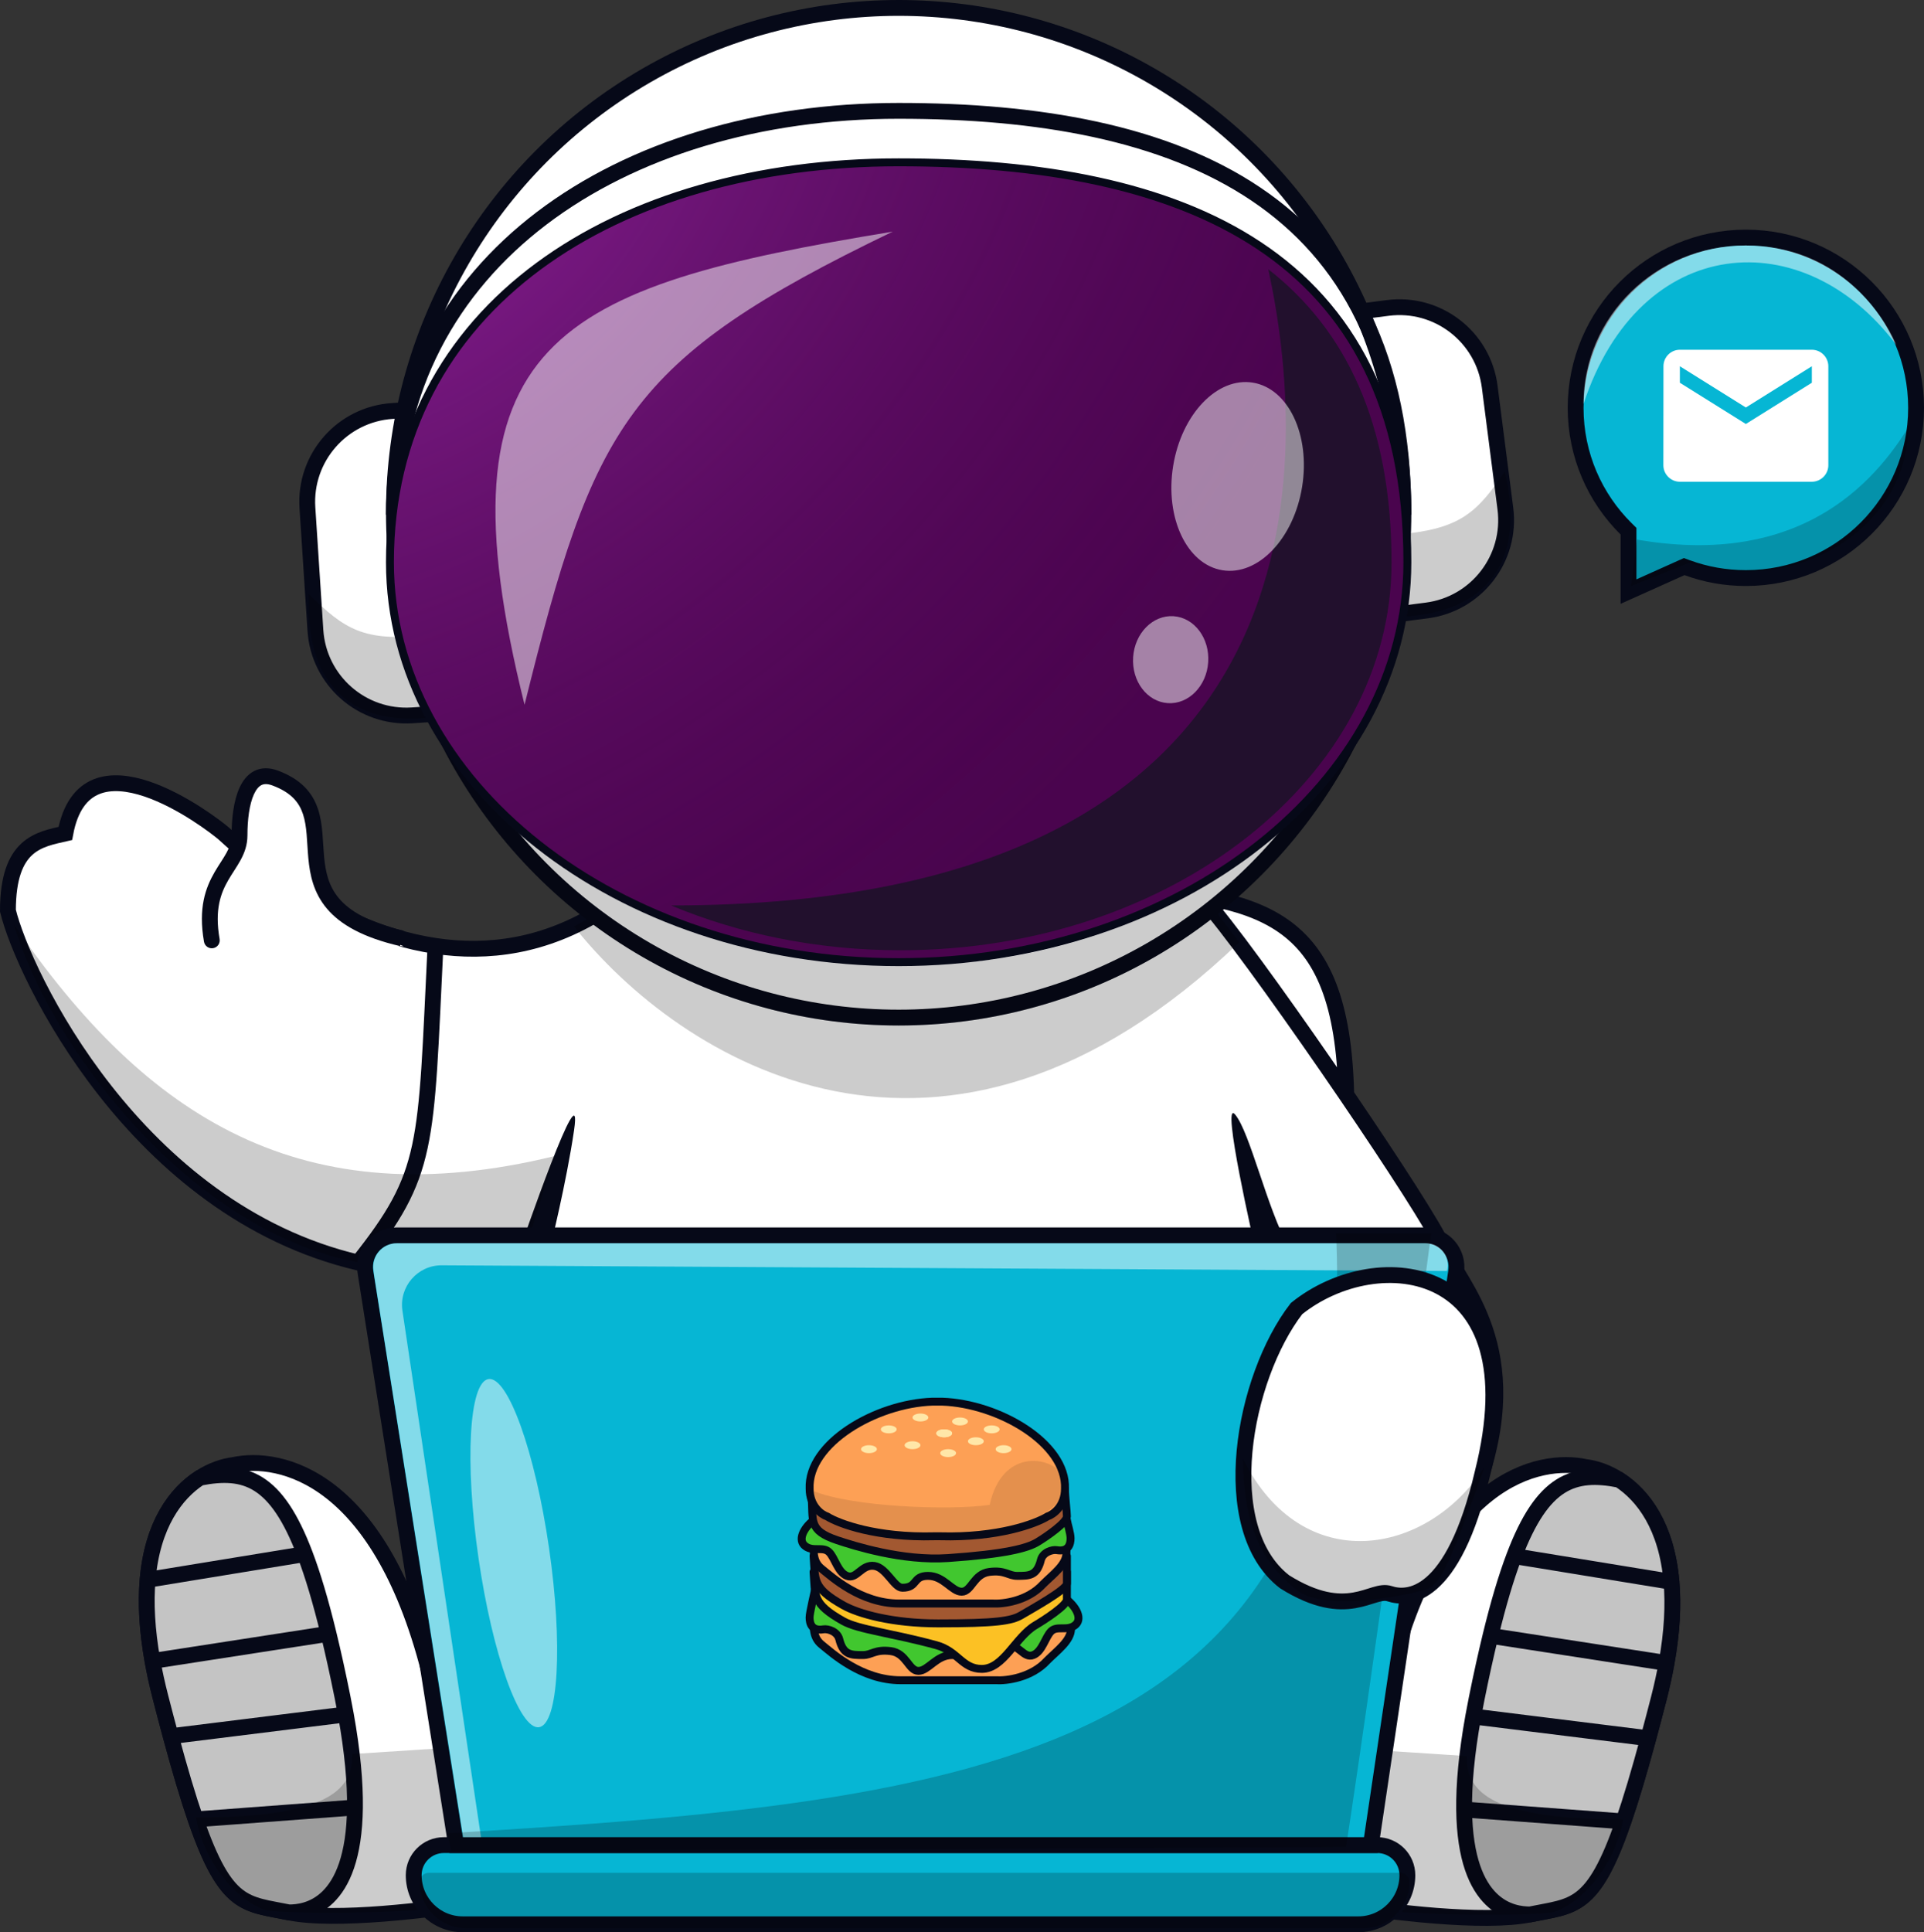
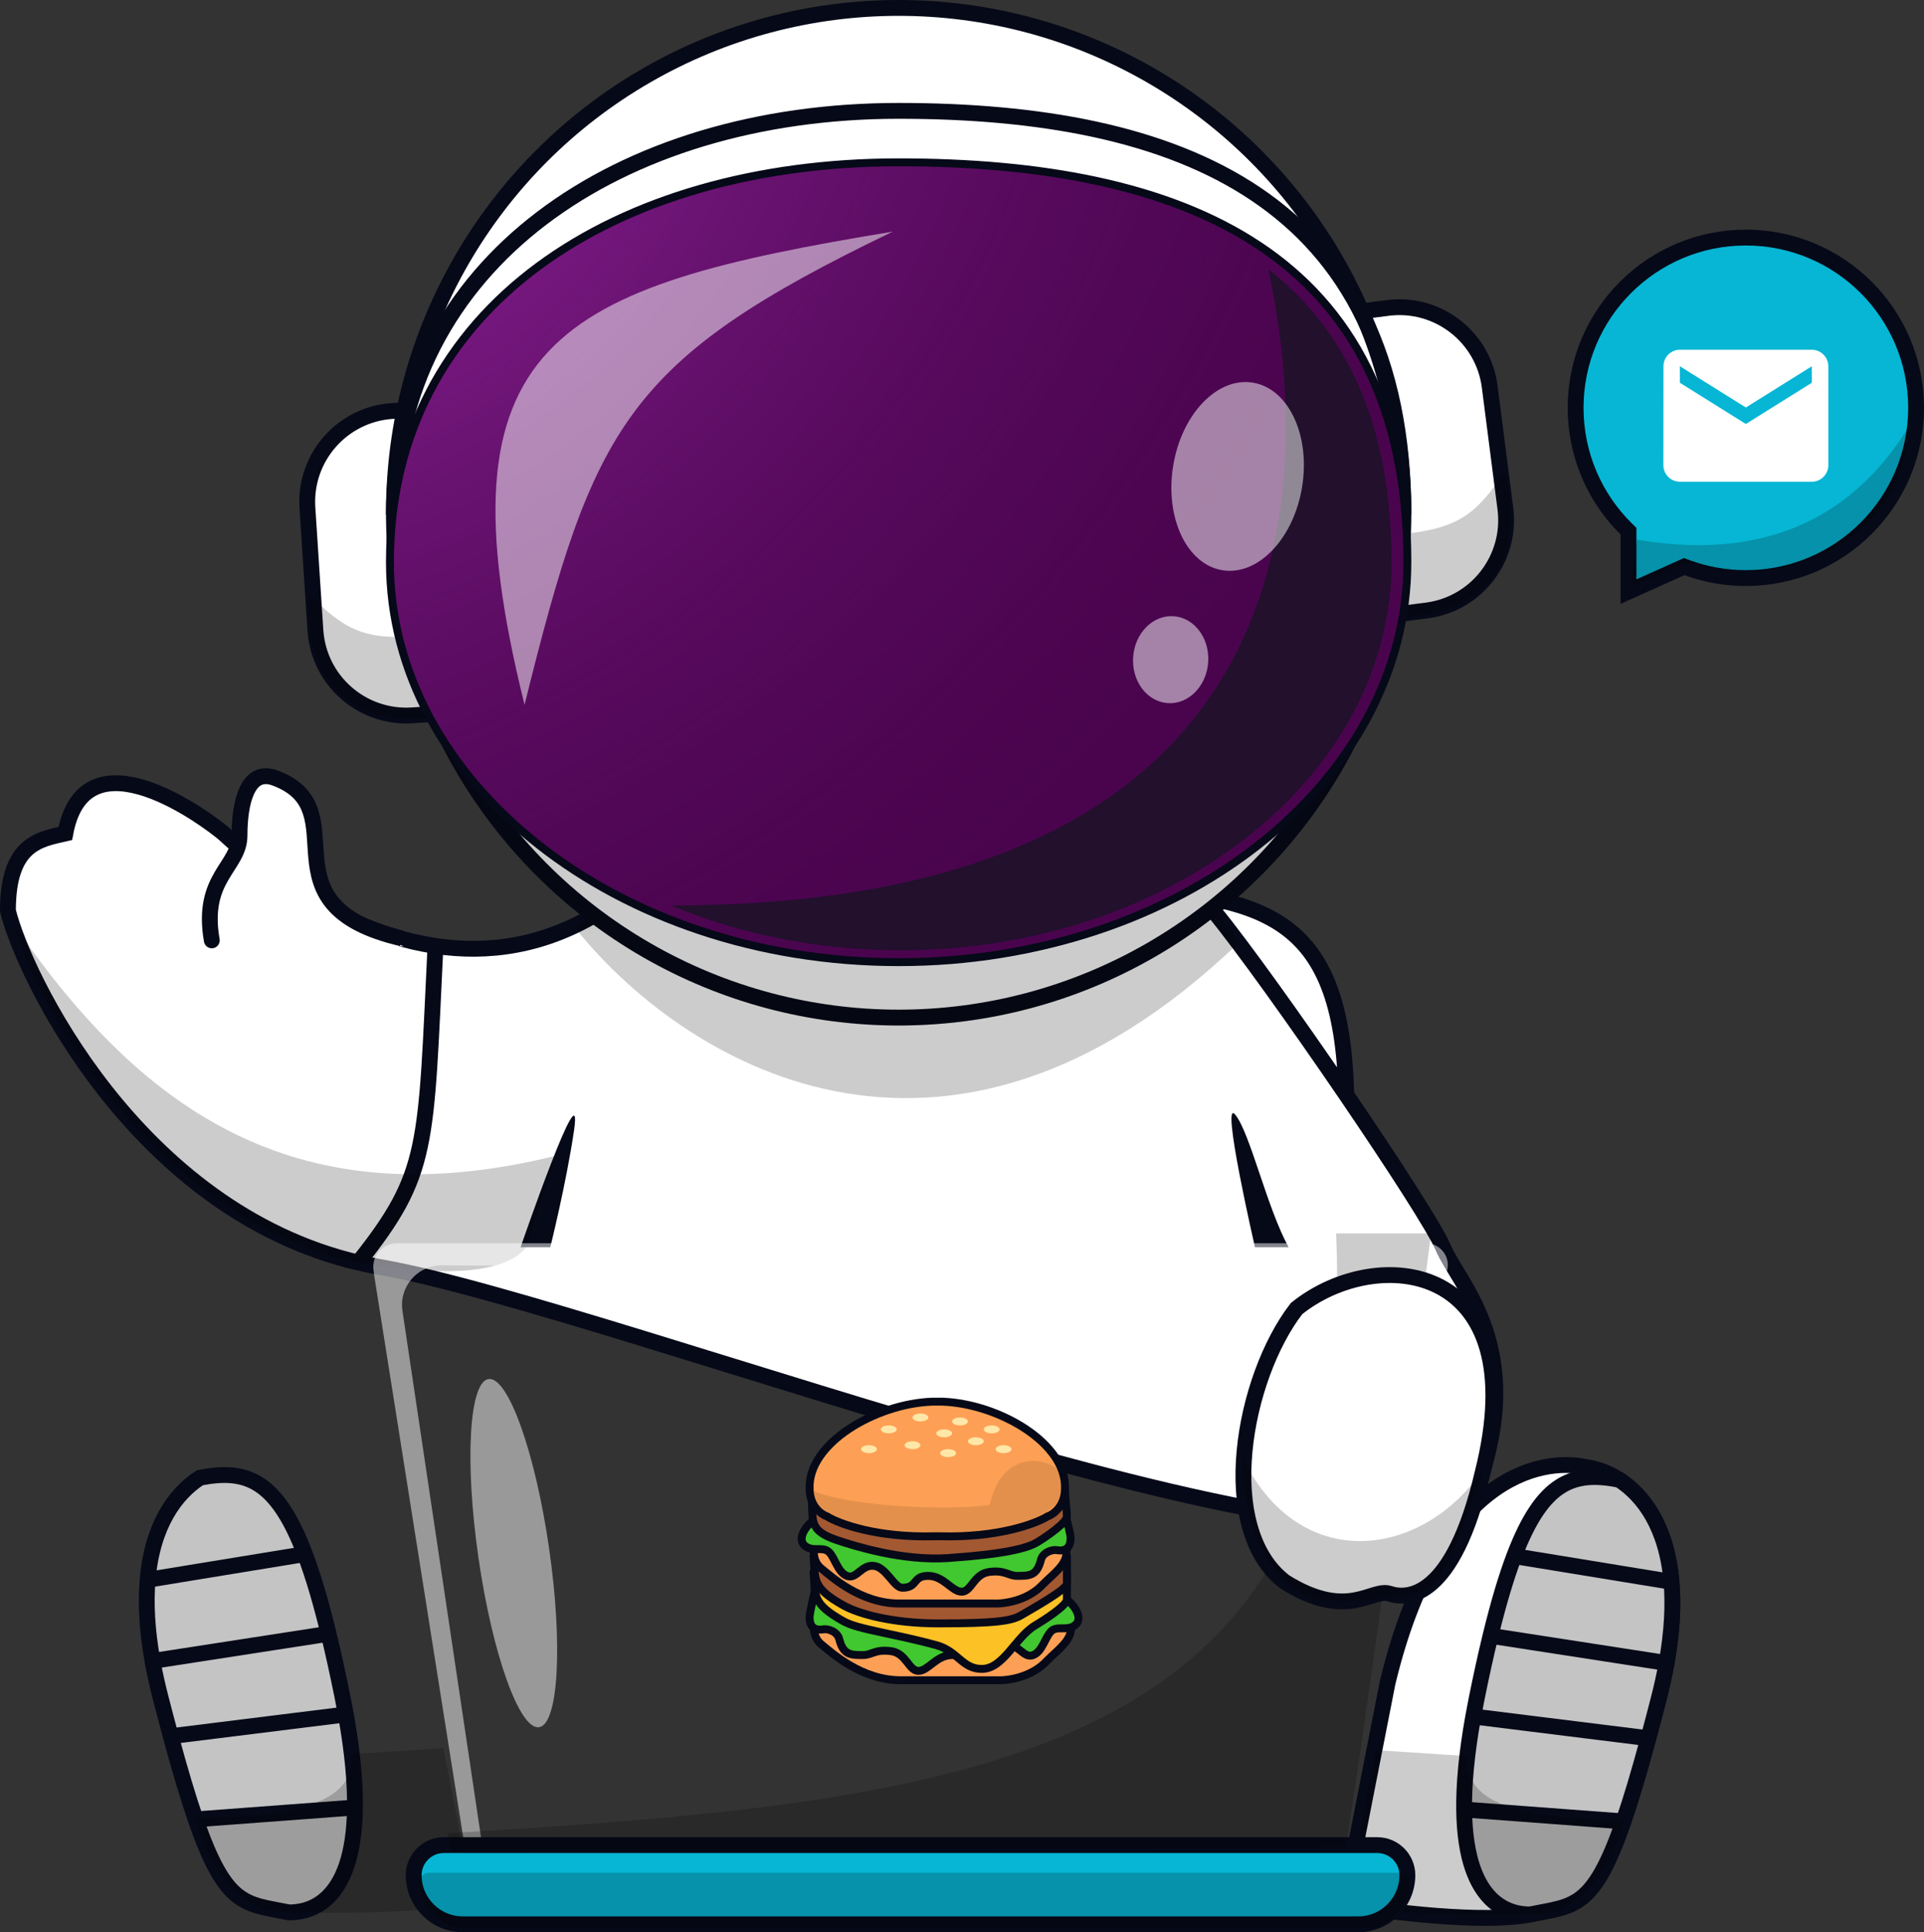
<svg xmlns="http://www.w3.org/2000/svg" width="486" height="488" viewBox="0 0 486 488" fill="none">
  <rect x="0" y="0" width="486" height="488" fill="#333333" stroke="none" />
-   <path d="M59 370C70.5 367.5 96.5 372.5 109 424.5L120 480.5C109.166 482.333 84.6 485.4 72.999 483C62.111 480.747 57.143 481.878 49.415 459.5C47.527 454.034 45.475 447.164 43.131 438.5C42.293 435.402 41.418 432.075 40.5 428.5C39.689 425.345 39.036 422.347 38.526 419.5C37.1 411.539 36.792 404.755 37.286 399C38.483 385.074 44.378 377.175 50.499 373.215C53.447 371.308 56.446 370.314 59 370Z" fill="white" stroke="#060918" stroke-width="4" />
  <path d="M37.286 399C38.483 385.074 44.378 377.175 50.499 373.215C61.947 370.984 69.784 373.43 77.016 392.5C79.036 397.825 81.009 404.447 82.999 412.625C84.156 417.375 85.318 422.649 86.499 428.5C86.811 430.043 87.097 431.543 87.359 433C89.07 442.531 89.736 450.25 89.662 456.5C89.371 481.494 77.269 483 72.999 483C62.111 480.747 57.143 481.878 49.415 459.5C47.527 454.034 45.475 447.164 43.131 438.5C42.293 435.402 41.418 432.075 40.5 428.5C39.689 425.345 39.036 422.347 38.526 419.5C37.1 411.539 36.792 404.755 37.286 399Z" fill="#C4C4C4" />
  <path d="M37.286 399C38.483 385.074 44.378 377.175 50.499 373.215C61.947 370.984 69.784 373.43 77.016 392.5M37.286 399L77.016 392.5M37.286 399C36.792 404.755 37.1 411.539 38.526 419.5M77.016 392.5C79.036 397.825 81.009 404.447 82.999 412.625M38.526 419.5C39.036 422.347 39.689 425.345 40.5 428.5C41.418 432.075 42.293 435.402 43.131 438.5M38.526 419.5L82.999 412.625M82.999 412.625C84.156 417.375 85.318 422.649 86.499 428.5C86.811 430.043 87.097 431.543 87.359 433M43.131 438.5L87.359 433M43.131 438.5C45.475 447.164 47.527 454.034 49.415 459.5M87.359 433C89.07 442.531 89.736 450.25 89.662 456.5M49.415 459.5C57.143 481.878 62.111 480.747 72.999 483C77.269 483 89.371 481.494 89.662 456.5M49.415 459.5L89.662 456.5" stroke="#060918" stroke-width="4" />
  <path d="M88.999 443L112 441.5C113.5 449 117.1 467.3 119.5 480.5C111 483.5 72.499 483.5 67.499 482.5C62.499 481.5 52 473 49.5 459C85 459 88.999 451 88.999 443Z" fill="black" fill-opacity="0.2" />
  <path d="M400.5 370.509C389 368.009 363 373.009 350.5 425.009L339.5 481.009C350.333 482.842 374.9 485.909 386.5 483.509C397.389 481.256 402.356 482.387 410.084 460.009C411.972 454.542 414.025 447.673 416.368 439.009C417.206 435.911 418.082 432.584 419 429.009C419.81 425.854 420.463 422.856 420.973 420.009C422.399 412.048 422.708 405.264 422.213 399.509C421.017 385.583 415.122 377.684 409 373.723C406.053 371.817 403.053 370.823 400.5 370.509Z" fill="white" stroke="#060918" stroke-width="4" />
  <path d="M422.213 399.509C421.017 385.583 415.122 377.684 409 373.723C397.553 371.493 389.716 373.939 382.483 393.009C380.463 398.334 378.491 404.956 376.5 413.134C375.344 417.884 374.181 423.158 373 429.009C372.688 430.552 372.402 432.052 372.141 433.509C370.43 443.04 369.764 450.759 369.837 457.009C370.129 482.003 382.231 483.509 386.5 483.509C397.389 481.256 402.356 482.387 410.084 460.009C411.972 454.542 414.025 447.673 416.368 439.009C417.206 435.911 418.082 432.584 419 429.009C419.81 425.854 420.463 422.856 420.973 420.009C422.399 412.048 422.708 405.264 422.213 399.509Z" fill="#C4C4C4" />
  <path d="M422.213 399.509C421.017 385.583 415.122 377.684 409 373.723C397.553 371.493 389.716 373.939 382.483 393.009M422.213 399.509L382.483 393.009M422.213 399.509C422.708 405.264 422.399 412.048 420.973 420.009M382.483 393.009C380.463 398.334 378.491 404.956 376.5 413.134M420.973 420.009C420.463 422.856 419.81 425.854 419 429.009C418.082 432.584 417.206 435.911 416.368 439.009M420.973 420.009L376.5 413.134M376.5 413.134C375.344 417.884 374.181 423.158 373 429.009C372.688 430.552 372.402 432.052 372.141 433.509M416.368 439.009L372.141 433.509M416.368 439.009C414.025 447.673 411.972 454.542 410.084 460.009M372.141 433.509C370.43 443.04 369.764 450.759 369.837 457.009M410.084 460.009C402.356 482.387 397.389 481.256 386.5 483.509C382.231 483.509 370.129 482.003 369.837 457.009M410.084 460.009L369.837 457.009" stroke="#060918" stroke-width="4" />
  <path d="M370.5 443.509L347.5 442.009C346 449.509 342.4 467.809 340 481.009C348.5 484.009 387 484.009 392 483.009C397 482.009 407.5 473.509 410 459.509C374.5 459.509 370.5 451.509 370.5 443.509Z" fill="black" fill-opacity="0.2" />
  <path d="M364.5 315C368.5 324.5 386 340.5 373 376C360 411.5 156 330.5 96 320C94.138 319.674 92.305 319.298 90.5 318.874C34.163 305.634 5.876 245.988 2 230C2 213 10 212 16.5 210.5C21.5 183.5 53 207.5 56.5 210.5C58.901 212.558 81.311 234.625 110 238.906C123.124 240.865 137.562 239.102 152 230C181.421 211.452 239.436 216.383 280 224.046C318.5 226.593 339 230 340.06 276.5C351.982 293.995 362.544 310.355 364.5 315Z" fill="white" />
-   <path d="M110 238.906C81.311 234.625 58.901 212.558 56.5 210.5C53 207.5 21.5 183.5 16.5 210.5C10 212 2 213 2 230C5.876 245.988 34.163 305.634 90.5 318.874M110 238.906C123.124 240.865 137.562 239.102 152 230C181.421 211.452 239.436 216.383 280 224.046M110 238.906C107.5 290 108.5 296.247 90.5 318.874M90.5 318.874C92.305 319.298 94.138 319.674 96 320C156 330.5 360 411.5 373 376C386 340.5 368.5 324.5 364.5 315C362.544 310.355 351.982 293.995 340.06 276.5M340.06 276.5C327.6 258.214 313.655 238.688 306.5 230C299.248 228.062 290.173 225.968 280 224.046M340.06 276.5C339 230 318.5 226.593 280 224.046" stroke="#060918" stroke-width="4" />
+   <path d="M110 238.906C81.311 234.625 58.901 212.558 56.5 210.5C53 207.5 21.5 183.5 16.5 210.5C10 212 2 213 2 230C5.876 245.988 34.163 305.634 90.5 318.874M110 238.906C123.124 240.865 137.562 239.102 152 230C181.421 211.452 239.436 216.383 280 224.046M110 238.906C107.5 290 108.5 296.247 90.5 318.874C92.305 319.298 94.138 319.674 96 320C156 330.5 360 411.5 373 376C386 340.5 368.5 324.5 364.5 315C362.544 310.355 351.982 293.995 340.06 276.5M340.06 276.5C327.6 258.214 313.655 238.688 306.5 230C299.248 228.062 290.173 225.968 280 224.046M340.06 276.5C339 230 318.5 226.593 280 224.046" stroke="#060918" stroke-width="4" />
  <path d="M312 281.5C315.75 286 320 305 325.5 315H317C317 315 308.25 277 312 281.5Z" fill="#060918" />
  <path d="M139 315H131.5C131.5 315 147.5 268.5 145 285.5C143.036 298.856 139 315 139 315Z" fill="#060918" />
  <path d="M140 292C76.5 307.5 37 282.5 3.5 233.5C12.5 264 48 311.5 91.5 319C126.3 325 134.333 316.5 134 311.5L140 292Z" fill="black" fill-opacity="0.2" />
  <path d="M313 238C238 310 171.5 267.5 145 234L149.5 231.5C208.7 273.9 274.5 260 306.5 229.5C307.167 230.333 309.4 233.2 313 238Z" fill="black" fill-opacity="0.2" />
  <path d="M69.5 196.5C91 204.5 65 225 102 239L53.5 237.5C50.7 221.5 60.5 219 60.5 211C60.5 203 62.383 193.852 69.5 196.5Z" fill="white" />
  <path d="M69.5 196.5L68.803 198.374L69.5 196.5ZM51.53 237.845C51.721 238.933 52.757 239.66 53.845 239.47C54.933 239.28 55.661 238.243 55.47 237.155L51.53 237.845ZM101.954 235.052C93.056 232.98 88.299 230.037 85.65 226.917C83.016 223.815 82.228 220.266 81.866 216.377C81.776 215.404 81.713 214.425 81.651 213.426C81.59 212.436 81.528 211.419 81.442 210.417C81.269 208.416 80.987 206.355 80.337 204.382C78.98 200.264 76.109 196.825 70.198 194.626L68.803 198.374C73.641 200.175 75.583 202.736 76.538 205.634C77.044 207.169 77.293 208.869 77.457 210.761C77.538 211.705 77.596 212.667 77.659 213.674C77.721 214.671 77.787 215.706 77.884 216.748C78.272 220.921 79.171 225.466 82.6 229.505C86.014 233.526 91.694 236.77 101.046 238.948L101.954 235.052ZM70.198 194.626C68.016 193.814 65.958 193.821 64.171 194.748C62.45 195.639 61.296 197.222 60.514 198.921C58.967 202.282 58.5 206.927 58.5 211L62.5 211C62.5 207.073 62.974 203.144 64.148 200.593C64.726 199.336 65.377 198.628 66.011 198.299C66.579 198.005 67.426 197.862 68.803 198.374L70.198 194.626ZM58.5 211C58.5 212.552 58.036 213.874 57.255 215.31C56.857 216.043 56.391 216.78 55.864 217.602C55.347 218.407 54.772 219.293 54.219 220.247C51.917 224.222 50.038 229.32 51.53 237.845L55.47 237.155C54.162 229.68 55.783 225.528 57.681 222.253C58.178 221.394 58.697 220.593 59.23 219.762C59.753 218.947 60.293 218.097 60.77 217.221C61.739 215.438 62.5 213.448 62.5 211L58.5 211Z" fill="#060918" />
  <path d="M112.1 466H347.9C352.097 466 355.5 469.403 355.5 473.6C355.5 480.448 349.948 486 343.1 486H116.9C110.051 486 104.5 480.448 104.5 473.6C104.5 469.403 107.902 466 112.1 466Z" fill="#06B6D4" stroke="#060918" stroke-width="4" />
  <path d="M106 475.333C106 474.045 107.045 473 108.333 473H353.667C354.955 473 356 474.045 356 475.333V475.333C356 481.777 350.777 487 344.333 487H117.667C111.223 487 106 481.777 106 475.333V475.333Z" fill="black" fill-opacity="0.2" />
-   <path d="M100.206 312H359.902C364.789 312 368.534 316.343 367.815 321.177L346.275 466H115.208L92.305 321.25C91.536 316.394 95.289 312 100.206 312Z" fill="#06B6D4" stroke="#060918" stroke-width="4" />
  <path d="M94.337 320.698C93.893 317.141 96.666 314 100.25 314V314H107H360.22C363.868 314 366.502 317.492 365.5 321V321L111.602 319.566C105.469 319.531 100.75 324.976 101.655 331.042L121.5 464H117L94.5 322L94.337 320.698Z" fill="white" fill-opacity="0.5" />
  <ellipse cx="129.782" cy="392.258" rx="9" ry="44.426" transform="rotate(-8.252 129.782 392.258)" fill="white" fill-opacity="0.5" />
  <path d="M340 466.5C342.833 448.167 351.1 391.5 361.5 311.5H337.5C343.354 444 248 455 113 463L114 467.5L340 466.5Z" fill="black" fill-opacity="0.2" />
  <path d="M207.54 415.363C205.04 413.363 205.54 410.363 205.54 407.363C207.207 410.363 215.5 411.9 229.5 413.5C237 414.357 251.5 415.5 256 413.5C260.5 411.5 269.04 408.863 270.04 407.363C271.04 405.863 270.54 409.363 270.54 411.363C270.54 414.363 267.04 416.863 264.54 419.363C260.54 423.763 254.207 424.53 251.54 424.363H227.54C217.54 424.363 210.04 417.363 207.54 415.363Z" fill="#FDA055" stroke="#060918" stroke-width="2" />
  <path d="M271.499 410.5C273.499 409 271.999 406 269.499 404C267.499 406.5 254.019 409.718 250.5 410.5C246 411.5 219 409.5 215.5 408.5C212.7 407.7 208.333 402 206 401C205.833 401.833 204.5 407.3 204.5 408.5C204.5 410 205 412 208 411.5C209.102 411.316 211.5 412 212 414C213 418 214.926 418 218 418C220.236 418 221 416.5 225 417C229 417.5 229.5 422 232 422C234.5 422 236.5 418 240.5 418C244.5 418 243 421 247 421C249.061 421 251 416 254 415.5C257.308 414.949 258.5 419 261 418C263.321 417.072 264 413.5 265.5 412C267 410.5 269.499 412 271.499 410.5Z" fill="#41C72F" stroke="#060918" stroke-width="2" />
  <path d="M213 409.43C205 404.934 206 402.966 205.5 397C211.5 400.978 219.999 405.95 226.499 405.95C233.17 405.95 250.5 403.961 258 400.978C264 398.591 269.333 397.829 269.5 397V403.961C269.5 405.452 264 409.008 261.5 410.5C256.471 413.5 253.5 421.5 248 421.5C243 421.5 242 417 236.5 415.5C225.282 412.441 216.833 411.585 213 409.43Z" fill="#FCC124" stroke="#060918" stroke-width="2" stroke-linejoin="round" />
  <path d="M213 405.43C205 400.934 206 398.966 205.5 393C211.5 396.978 219.999 401.95 226.499 401.95C233.17 401.95 250.5 399.961 258 396.978C264 394.591 269.333 393.829 269.5 393V399.961C269.5 401.452 260.5 406.424 258 407.916C255.5 409.408 251.5 410 237 410C225.372 410 216.833 407.585 213 405.43Z" fill="#A25831" stroke="#060918" stroke-width="2" stroke-linejoin="round" />
  <path d="M207.504 396.179C205.049 394.223 205.54 391.289 205.54 388.355C207.176 391.289 213.396 393.435 227.146 395C234.512 395.838 250.58 395.456 255 393.5C259.419 391.544 267.904 389.822 268.886 388.355C269.868 386.889 269.377 390.311 269.377 392.267C269.377 395.201 265.939 397.645 263.484 400.09C259.556 404.393 253.336 405.143 250.717 404.98H227.146C217.325 404.98 209.959 398.134 207.504 396.179Z" fill="#FDA055" stroke="#060918" stroke-width="2" />
  <path d="M203.426 390.5C201.426 389 202.926 386 205.426 384C207.426 386.5 220.907 389.718 224.426 390.5C228.926 391.5 255.926 389.5 259.426 388.5C262.226 387.7 267.166 385 269.5 384C269.666 384.833 270.426 387.3 270.426 388.5C270.426 390 269.926 392 266.926 391.5C265.823 391.316 263.426 392 262.926 394C261.926 398 260 398 256.926 398C254.69 398 253.926 396.5 249.926 397C245.926 397.5 245.426 402 242.926 402C240.426 402 238.426 398 234.426 398C230.426 398 231.926 401 227.926 401C225.865 401 223.926 396 220.926 395.5C217.618 394.949 216.426 399 213.926 398C211.605 397.072 210.926 393.5 209.426 392C207.926 390.5 205.426 392 203.426 390.5Z" fill="#41C72F" stroke="#060918" stroke-width="2" />
  <path d="M211.5 389C204 386.5 205.5 384 205 378C211 382 219.999 385 226.499 385C233.17 385 254 384.5 261.5 381.5C267.5 379.1 268.833 376.833 269 376C269 377.833 269.5 381.8 269.5 383C269.5 384.5 264.5 388 262 389.5C259.5 391 254 392.5 239.5 393.5C227.9 394.3 215.677 390.392 211.5 389Z" fill="#A25831" stroke="#060918" stroke-width="2" stroke-linejoin="round" />
  <path d="M204.51 376C204.017 364.5 221.25 354.5 235.529 354H237.991C252.27 354.5 269.503 364.5 269.01 376C269.01 380.4 266.056 382.5 264.579 383C261.625 384.833 252.073 388.4 237.499 388H236.021C221.447 388.4 211.895 384.833 208.941 383C207.464 382.5 204.51 380.4 204.51 376Z" fill="#FDA055" stroke="#060918" stroke-width="2" />
  <path d="M250 380.059C253 366.059 265 367.5 268.5 372.5C269.714 374.234 270 381.5 257 385C225.469 393.489 207.5 382 206.5 380.059C205.987 379.065 205.5 378.059 205.5 376.559C215 380.559 240 381.559 250 380.059Z" fill="black" fill-opacity="0.1" />
  <ellipse cx="219.5" cy="366" rx="2" ry="1" fill="#FFE7A8" />
  <ellipse cx="224.5" cy="361" rx="2" ry="1" fill="#FFE7A8" />
  <ellipse cx="246.5" cy="364" rx="2" ry="1" fill="#FFE7A8" />
  <ellipse cx="242.5" cy="359" rx="2" ry="1" fill="#FFE7A8" />
  <ellipse cx="238.5" cy="362" rx="2" ry="1" fill="#FFE7A8" />
  <ellipse cx="239.5" cy="367" rx="2" ry="1" fill="#FFE7A8" />
-   <ellipse cx="238.5" cy="362" rx="2" ry="1" fill="#FFE7A8" />
  <ellipse cx="253.5" cy="366" rx="2" ry="1" fill="#FFE7A8" />
  <ellipse cx="250.5" cy="361" rx="2" ry="1" fill="#FFE7A8" />
  <ellipse cx="232.5" cy="358" rx="2" ry="1" fill="#FFE7A8" />
  <ellipse cx="230.5" cy="365" rx="2" ry="1" fill="#FFE7A8" />
  <path d="M327.5 330.5C348 314 388 318.5 374.5 372C367 404 355.5 404 351 402.5C346.5 401 340.5 409.5 324.5 399.5C307 386 314 348 327.5 330.5Z" fill="white" stroke="#060918" stroke-width="4" />
  <path d="M375 370.5C360.5 393 329 398.5 314 368.5C314 387 320 395.5 327.5 401.5C335 407.5 356.5 402.5 360 401.5C363.5 400.5 366 396 375 370.5Z" fill="black" fill-opacity="0.2" />
  <path d="M350.553 77.774L328.733 80.578C316.134 82.197 307.233 93.723 308.852 106.322L312.807 137.106C314.426 149.705 325.952 158.606 338.551 156.988L360.372 154.184C372.971 152.565 381.872 141.039 380.253 128.44L376.297 97.655C374.678 85.056 363.152 76.155 350.553 77.774Z" fill="white" stroke="#060918" stroke-width="4" />
  <path d="M353.68 134.939C368.69 133.534 373.022 129.631 380.128 119.072C386.384 145.869 371.341 154.923 354.177 155.73C354.104 150.14 354.141 137.295 353.68 134.939Z" fill="black" fill-opacity="0.2" />
  <path d="M99.104 103.797L121.058 102.363C133.733 101.535 144.68 111.14 145.507 123.816L147.53 154.787C148.357 167.463 138.753 178.41 126.077 179.237L104.124 180.671C91.448 181.498 80.502 171.894 79.674 159.218L77.652 128.246C76.824 115.571 86.429 104.624 99.104 103.797Z" fill="white" stroke="#060918" stroke-width="4" />
  <path d="M107 160.5C91.999 162 86.999 159 78 150C76.999 177.5 93.5 183.5 110.5 181C109.5 175.5 107 162.9 107 160.5Z" fill="black" fill-opacity="0.2" />
  <circle cx="227" cy="129.5" r="127.5" fill="white" stroke="#060918" stroke-width="4" />
  <path d="M227 259C281.942 259 328.892 224.785 347.707 176.5C289.5 282 135.5 249 105.718 175C124.138 224.075 171.49 259 227 259Z" fill="black" fill-opacity="0.2" />
  <path d="M354.5 130C354.5 49.893 297.416 28 227 28C156.583 28 99.499 66.312 99.499 130" stroke="#060918" stroke-width="4" />
  <path d="M355.5 142C355.5 197.572 298.204 243 227 243C155.795 243 98.499 197.572 98.499 142C98.499 109.584 112.83 84.376 136.023 67.242C159.245 50.087 191.395 41 227 41C262.689 41 294.826 46.62 318.017 62.02C341.131 77.37 355.5 102.532 355.5 142Z" fill="#4A044E" />
  <path d="M355.5 142C355.5 197.572 298.204 243 227 243C155.795 243 98.499 197.572 98.499 142C98.499 109.584 112.83 84.376 136.023 67.242C159.245 50.087 191.395 41 227 41C262.689 41 294.826 46.62 318.017 62.02C341.131 77.37 355.5 102.532 355.5 142Z" fill="url(#paint0_radial_132_198)" fill-opacity="0.5" />
  <path d="M355.5 142C355.5 197.572 298.204 243 227 243C155.795 243 98.499 197.572 98.499 142C98.499 109.584 112.83 84.376 136.023 67.242C159.245 50.087 191.395 41 227 41C262.689 41 294.826 46.62 318.017 62.02C341.131 77.37 355.5 102.532 355.5 142Z" stroke="#060918" stroke-width="2" />
  <path d="M227.452 240C295.962 240 351.5 196.154 351.5 142.068C351.5 106.676 339.74 83.12 320.368 68C329.947 111.972 339.526 228.678 169.5 228.678C186.796 235.906 206.519 240 227.452 240Z" fill="#22102D" />
  <path d="M225.5 58.5C140.5 72.5 109.5 85.5 132.5 178C149.999 107.5 158 91 225.5 58.5Z" fill="white" fill-opacity="0.5" />
  <ellipse cx="295.709" cy="166.606" rx="9.5" ry="11" transform="rotate(3.805 295.709 166.606)" fill="white" fill-opacity="0.5" />
  <ellipse cx="312.623" cy="120.329" rx="16.5" ry="24" transform="rotate(9.197 312.623 120.329)" fill="white" fill-opacity="0.5" />
  <path d="M411.361 135V134.165L410.768 133.578C402.882 125.781 398 114.962 398 103C398 79.252 417.252 60 441 60C464.748 60 484 79.252 484 103C484 126.748 464.748 146 441 146C435.792 146 430.804 145.075 426.189 143.382L425.424 143.101L424.681 143.435L411.361 149.411V135Z" fill="#06B6D4" stroke="#060918" stroke-width="4" />
-   <path d="M440.928 62C418.324 62 400 79.909 400 102C414.277 58.744 455.681 55.953 479 87.116C475.193 78.279 463.531 62 440.928 62Z" fill="white" fill-opacity="0.5" />
  <path d="M440.898 144.364C463.598 144.364 482 128.083 482 108C471.039 125.778 451.072 142.747 413.497 136.283L412 148L426.741 142.149C431.154 143.582 435.923 144.364 440.898 144.364Z" fill="black" fill-opacity="0.2" />
  <g clip-path="url(#clip0_132_198)">
    <path d="M457.667 88.333H424.333C422.042 88.333 420.188 90.208 420.188 92.5L420.167 117.5C420.167 119.792 422.042 121.667 424.333 121.667H457.667C459.958 121.667 461.833 119.792 461.833 117.5V92.5C461.833 90.208 459.958 88.333 457.667 88.333ZM457.667 96.667L441 107.083L424.333 96.667V92.5L441 102.917L457.667 92.5V96.667Z" fill="white" />
  </g>
  <defs>
    <radialGradient id="paint0_radial_132_198" cx="0" cy="0" r="1" gradientUnits="userSpaceOnUse" gradientTransform="translate(87.999 26.5) rotate(49.535) scale(250.393 317.901)">
      <stop stop-color="#D946EF" />
      <stop offset="1" stop-color="#4A044E" stop-opacity="0.182" />
      <stop offset="1" stop-color="#4A044E" />
    </radialGradient>
    <clipPath id="clip0_132_198">
      <rect width="50" height="50" fill="white" transform="translate(416 80)" />
    </clipPath>
  </defs>
</svg>